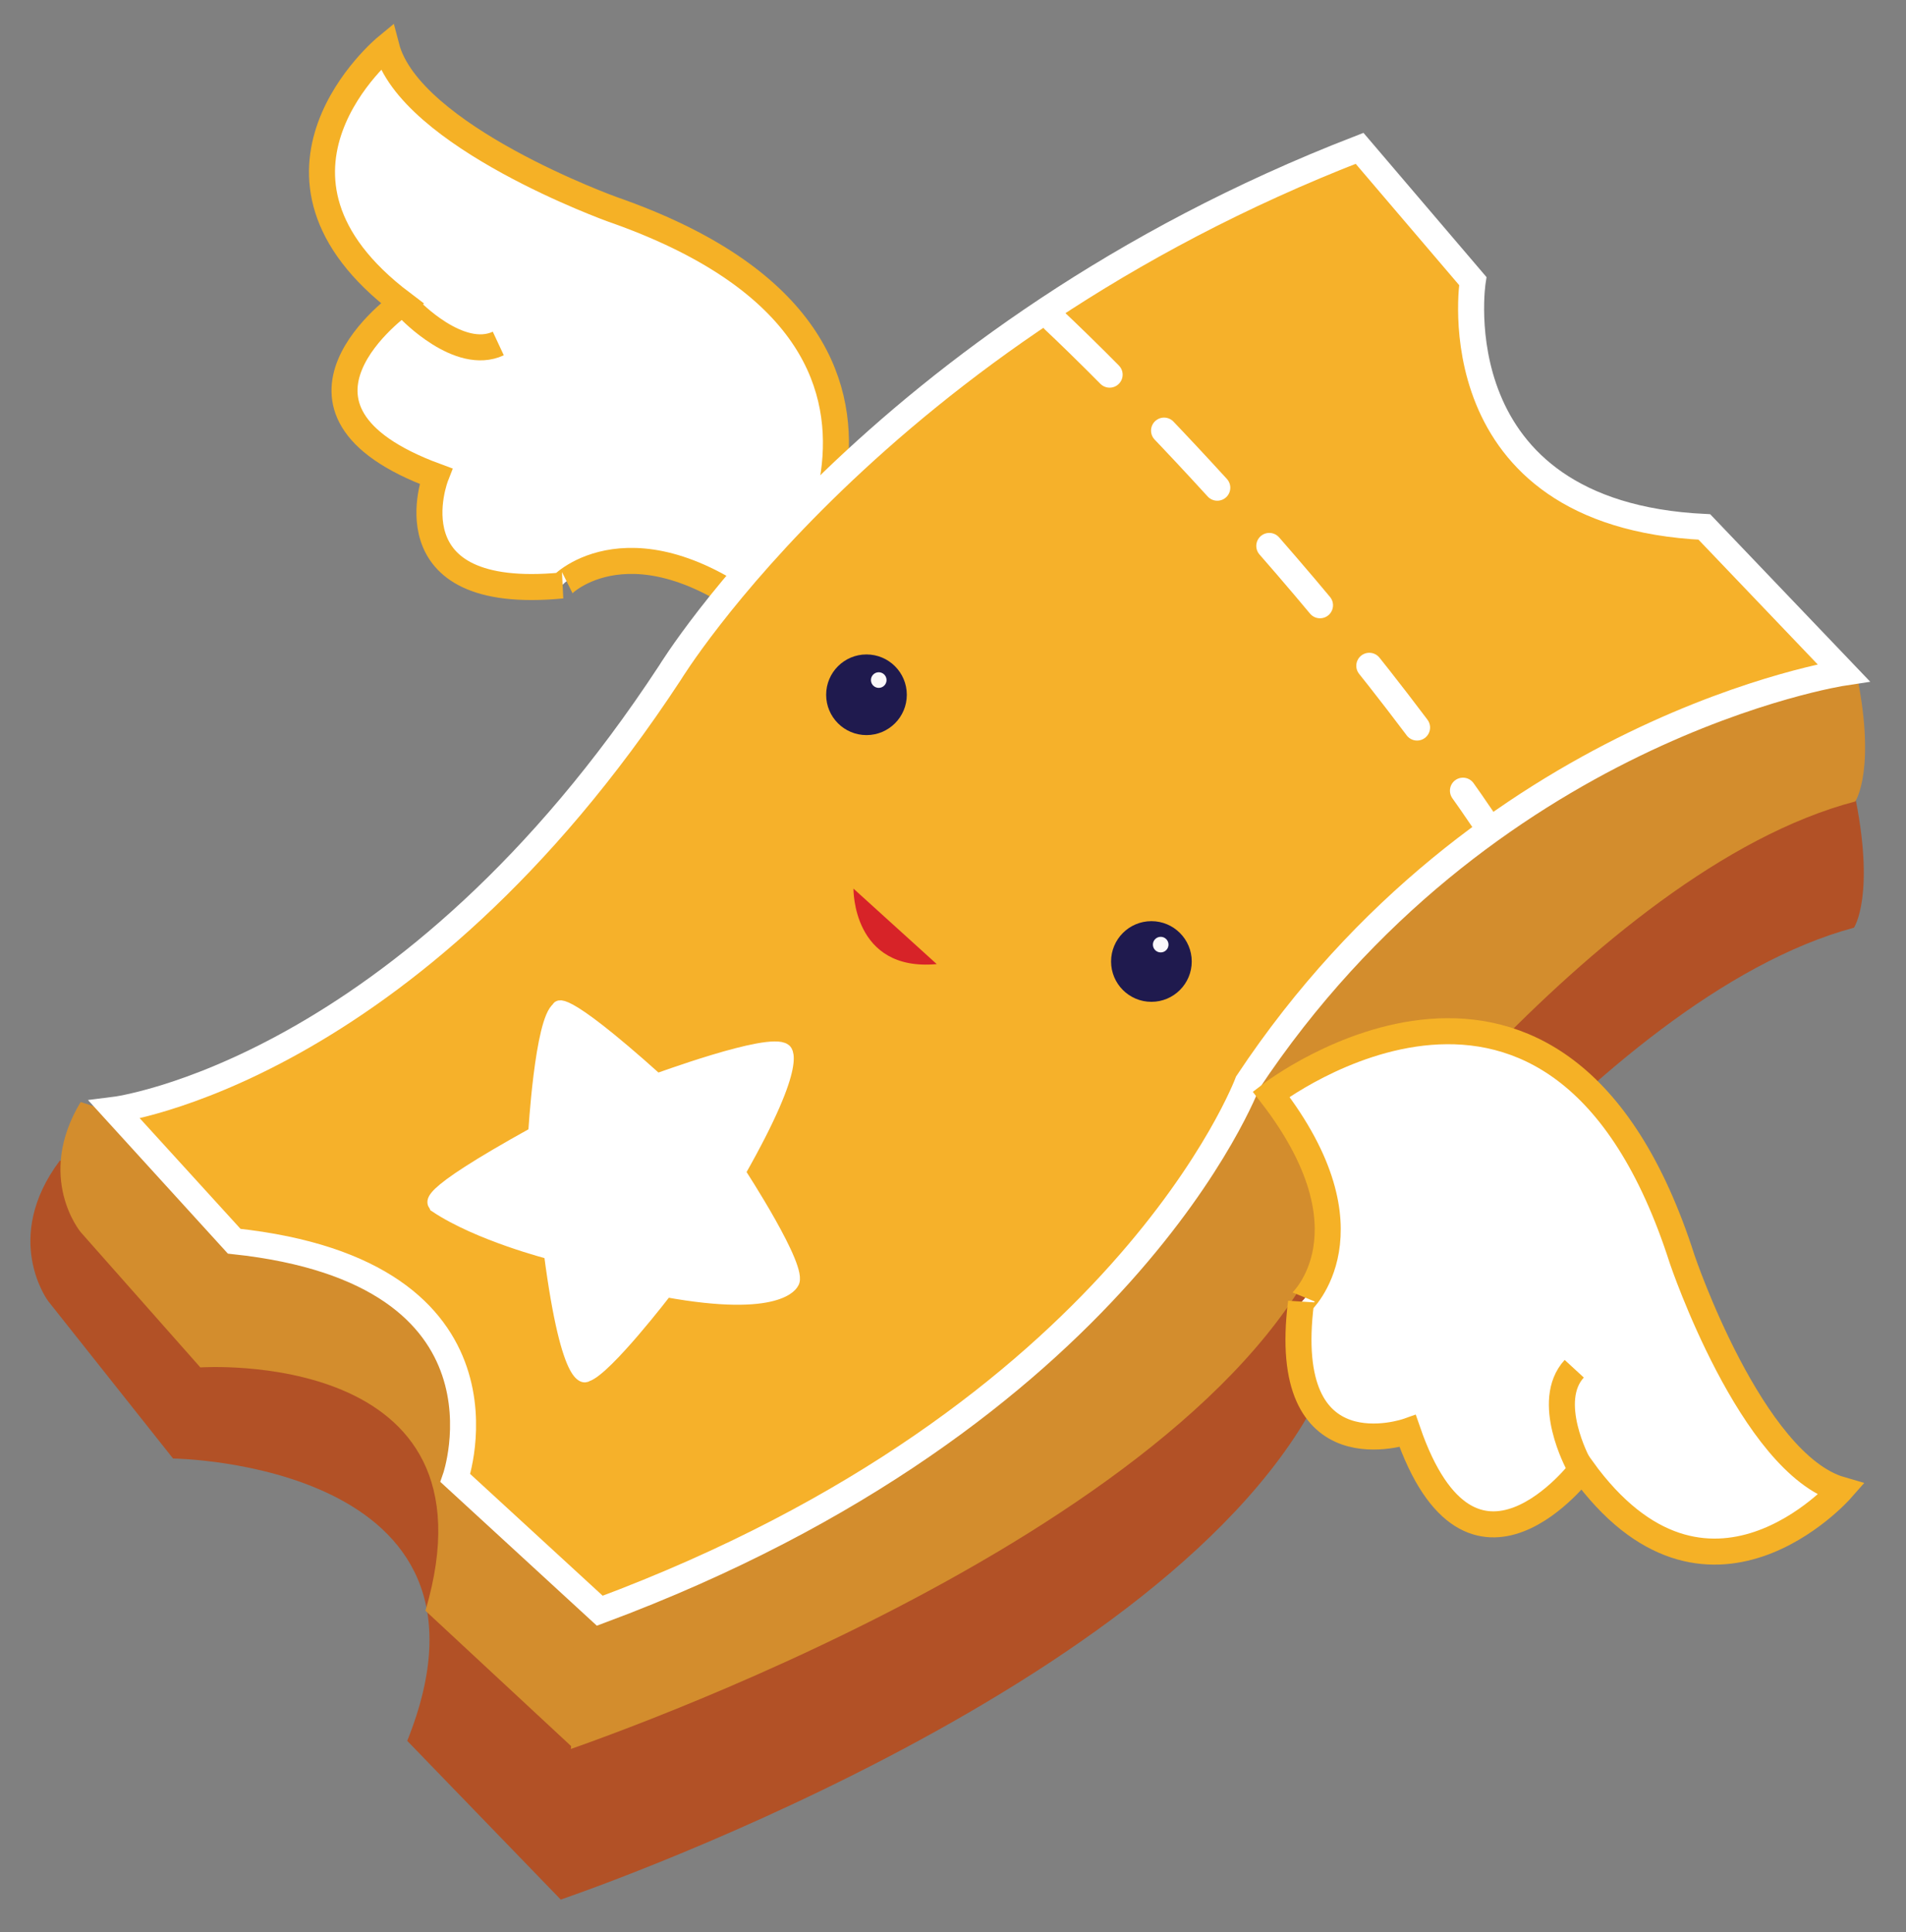
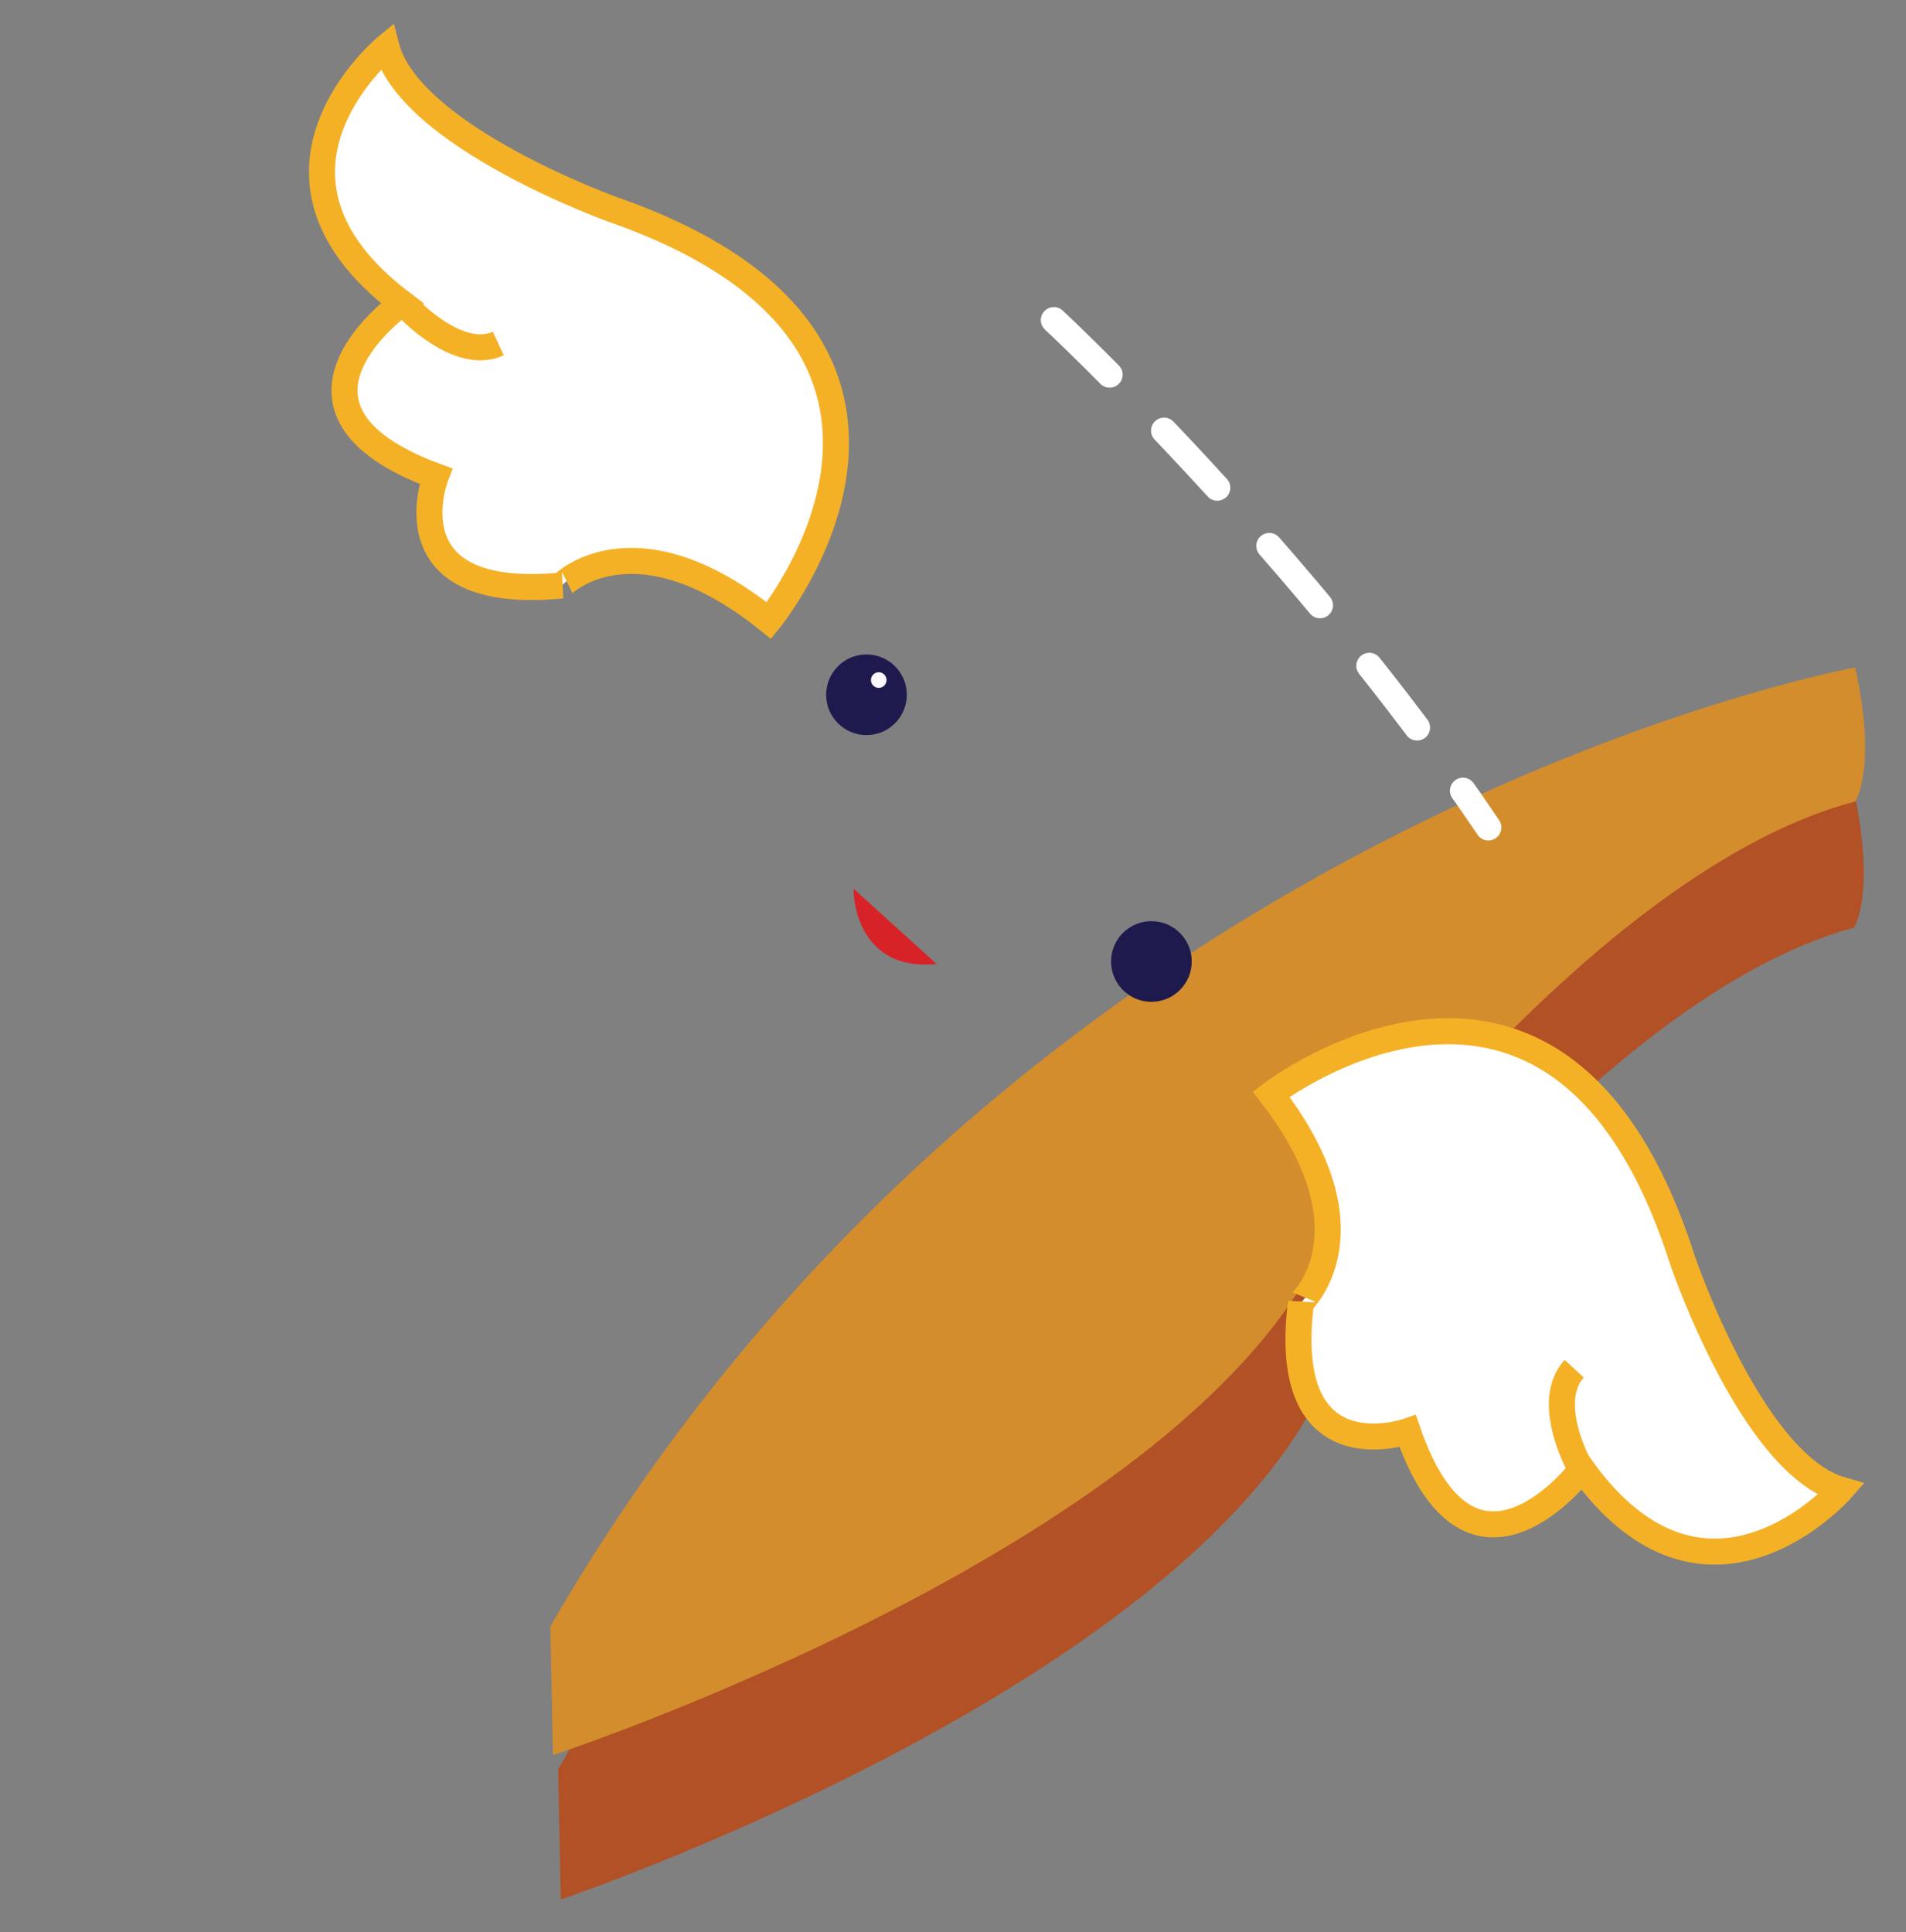
<svg xmlns="http://www.w3.org/2000/svg" version="1.1" id="Layer_1" x="0px" y="0px" viewBox="0 0 146.5 148.5" style="enable-background:new 0 0 146.5 148.5;" xml:space="preserve">
  <rect x="0" y="0" width="146.5" height="148.5" fill="#808080" stroke="none" />
  <style type="text/css">
	.st0{fill:#FFFFFF;stroke:#F5B126;stroke-width:2;stroke-miterlimit:10;}
	.st1{fill:none;stroke:#FAFDFF;stroke-miterlimit:10;}
	.st2{fill:#B25126;}
	.st3{fill:#D38D2D;}
	.st4{fill:#F6B12A;stroke:#FFFFFF;stroke-width:2;stroke-miterlimit:10;}
	
		.st5{fill:none;stroke:#FFFFFF;stroke-width:2;stroke-linecap:round;stroke-linejoin:round;stroke-miterlimit:10;stroke-dasharray:6,6;}
	.st6{fill:#D72328;}
	.st7{fill:#1F1A4E;}
	.st8{fill:#FBF9FB;}
	.st9{fill:#FFFFFF;stroke:#FFFFFF;stroke-miterlimit:10;}
</style>
  <g id="XMLID_7_">
    <path id="XMLID_27_" class="st0" d="M59.1,47.7c0,0,17.5-21.3-12-31.6c0,0-15.6-5.6-17.4-12.5c0,0-11.9,9.8,1.2,19.7   c0,0-11.5,8.1,2.6,13.3c0,0-3.8,9.7,9.7,8.4C43.1,45,48.7,39.3,59.1,47.7z" />
    <path id="XMLID_26_" class="st0" d="M31.5,23.8c0,0,3.8,4,6.8,2.6" />
  </g>
  <path id="XMLID_12_" class="st1" d="M219.4,156.6" />
  <path id="XMLID_8_" class="st2" d="M43.1,146c0,0,47.3-16,58.5-39.2c0,0,20.9-30.1,40.9-35.5c0,0,1.7-2.5,0-10.5  c0,0-64.1,12-99.6,75.2" />
  <path id="XMLID_5_" class="st3" d="M42.5,134.9c0,0,47.6-15.7,58.9-38.5c0,0,21-29.5,41.2-34.8c0,0,1.7-2.5,0-10.3  c0,0-64.5,11.7-100.3,73.7" />
-   <path id="XMLID_4_" class="st2" d="M43.1,146l-11.8-12.2c8.6-21.4-18-21.7-18-21.7l-9.6-12.1c0,0-3.6-4.8,0.9-10.8  c0,0,43,16.2,39.2,45.9C43.8,135.2,44.6,144.3,43.1,146z" />
-   <path id="XMLID_1_" class="st3" d="M44,134.3l-11.3-10.5c6-20.3-17.3-18.7-17.3-18.7L6.2,94.7c0,0-3.5-4.2,0-10  c0,0,38.8,11.9,37.6,39.7C43.8,124.3,45.1,132.6,44,134.3z" />
-   <path id="XMLID_9_" class="st4" d="M8.8,85.3c0,0,22.5-2.8,42.7-33.6c0,0,15.8-25.9,53-40.3l8.7,10.2c0,0-2.8,17.9,17.8,18.9  l10.7,11.2c0,0-27.7,4.2-45.8,31.5c0,0-9.5,25.6-49.8,40.6l-11.1-10.2c0,0,5.5-15.8-17-18.2L8.8,85.3z" />
  <path id="XMLID_13_" class="st5" d="M81,24.6c0,0,19.1,17.8,33.4,39" />
  <g id="XMLID_6_">
    <path id="XMLID_22_" class="st6" d="M65.6,68.3c0,0-0.1,6.4,6.4,5.8" />
    <g id="XMLID_15_">
      <circle id="XMLID_18_" class="st7" cx="88.5" cy="73.9" r="3.1" />
-       <ellipse id="XMLID_17_" transform="matrix(0.672 -0.74 0.74 0.672 -24.519 89.898)" class="st8" cx="89.3" cy="72.6" rx="0.6" ry="0.6" />
    </g>
    <g id="XMLID_14_">
      <circle id="XMLID_21_" class="st7" cx="66.6" cy="53.4" r="3.1" />
      <ellipse id="XMLID_16_" transform="matrix(0.672 -0.74 0.74 0.672 -16.587 67.148)" class="st8" cx="67.6" cy="52.3" rx="0.6" ry="0.6" />
    </g>
  </g>
  <path id="XMLID_20_" class="st0" d="M97.7,84.1c0,0,22.1-17,31.6,12.7c0,0,5.3,15.7,12.2,17.7c0,0-10.3,11.7-19.9-1.6  c0,0-8.5,11.3-13.4-2.9c0,0-9.9,3.5-8.2-9.9C100,100.1,105.9,94.7,97.7,84.1z" />
  <path id="XMLID_24_" class="st0" d="M121.3,112.5c0,0-2.6-4.8-0.3-7.3" />
-   <path id="XMLID_3_" class="st9" d="M60.3,80.7c0,0,1.5,0.6-3.5,9.4c0,0,4.9,7.5,4.1,8.5c0,0-0.9,2.2-9.7,0.6c0,0-4.6,6-6.1,6.5  c0,0-1.4,1.3-2.8-9.4c0,0-5.5-1.4-8.8-3.6c-0.1-0.3-1.6-0.5,7.6-5.6c0,0,0.5-8.7,1.8-9.6c0,0-0.1-1.4,7.6,5.5  C50.3,83.1,59.1,79.8,60.3,80.7z" />
</svg>